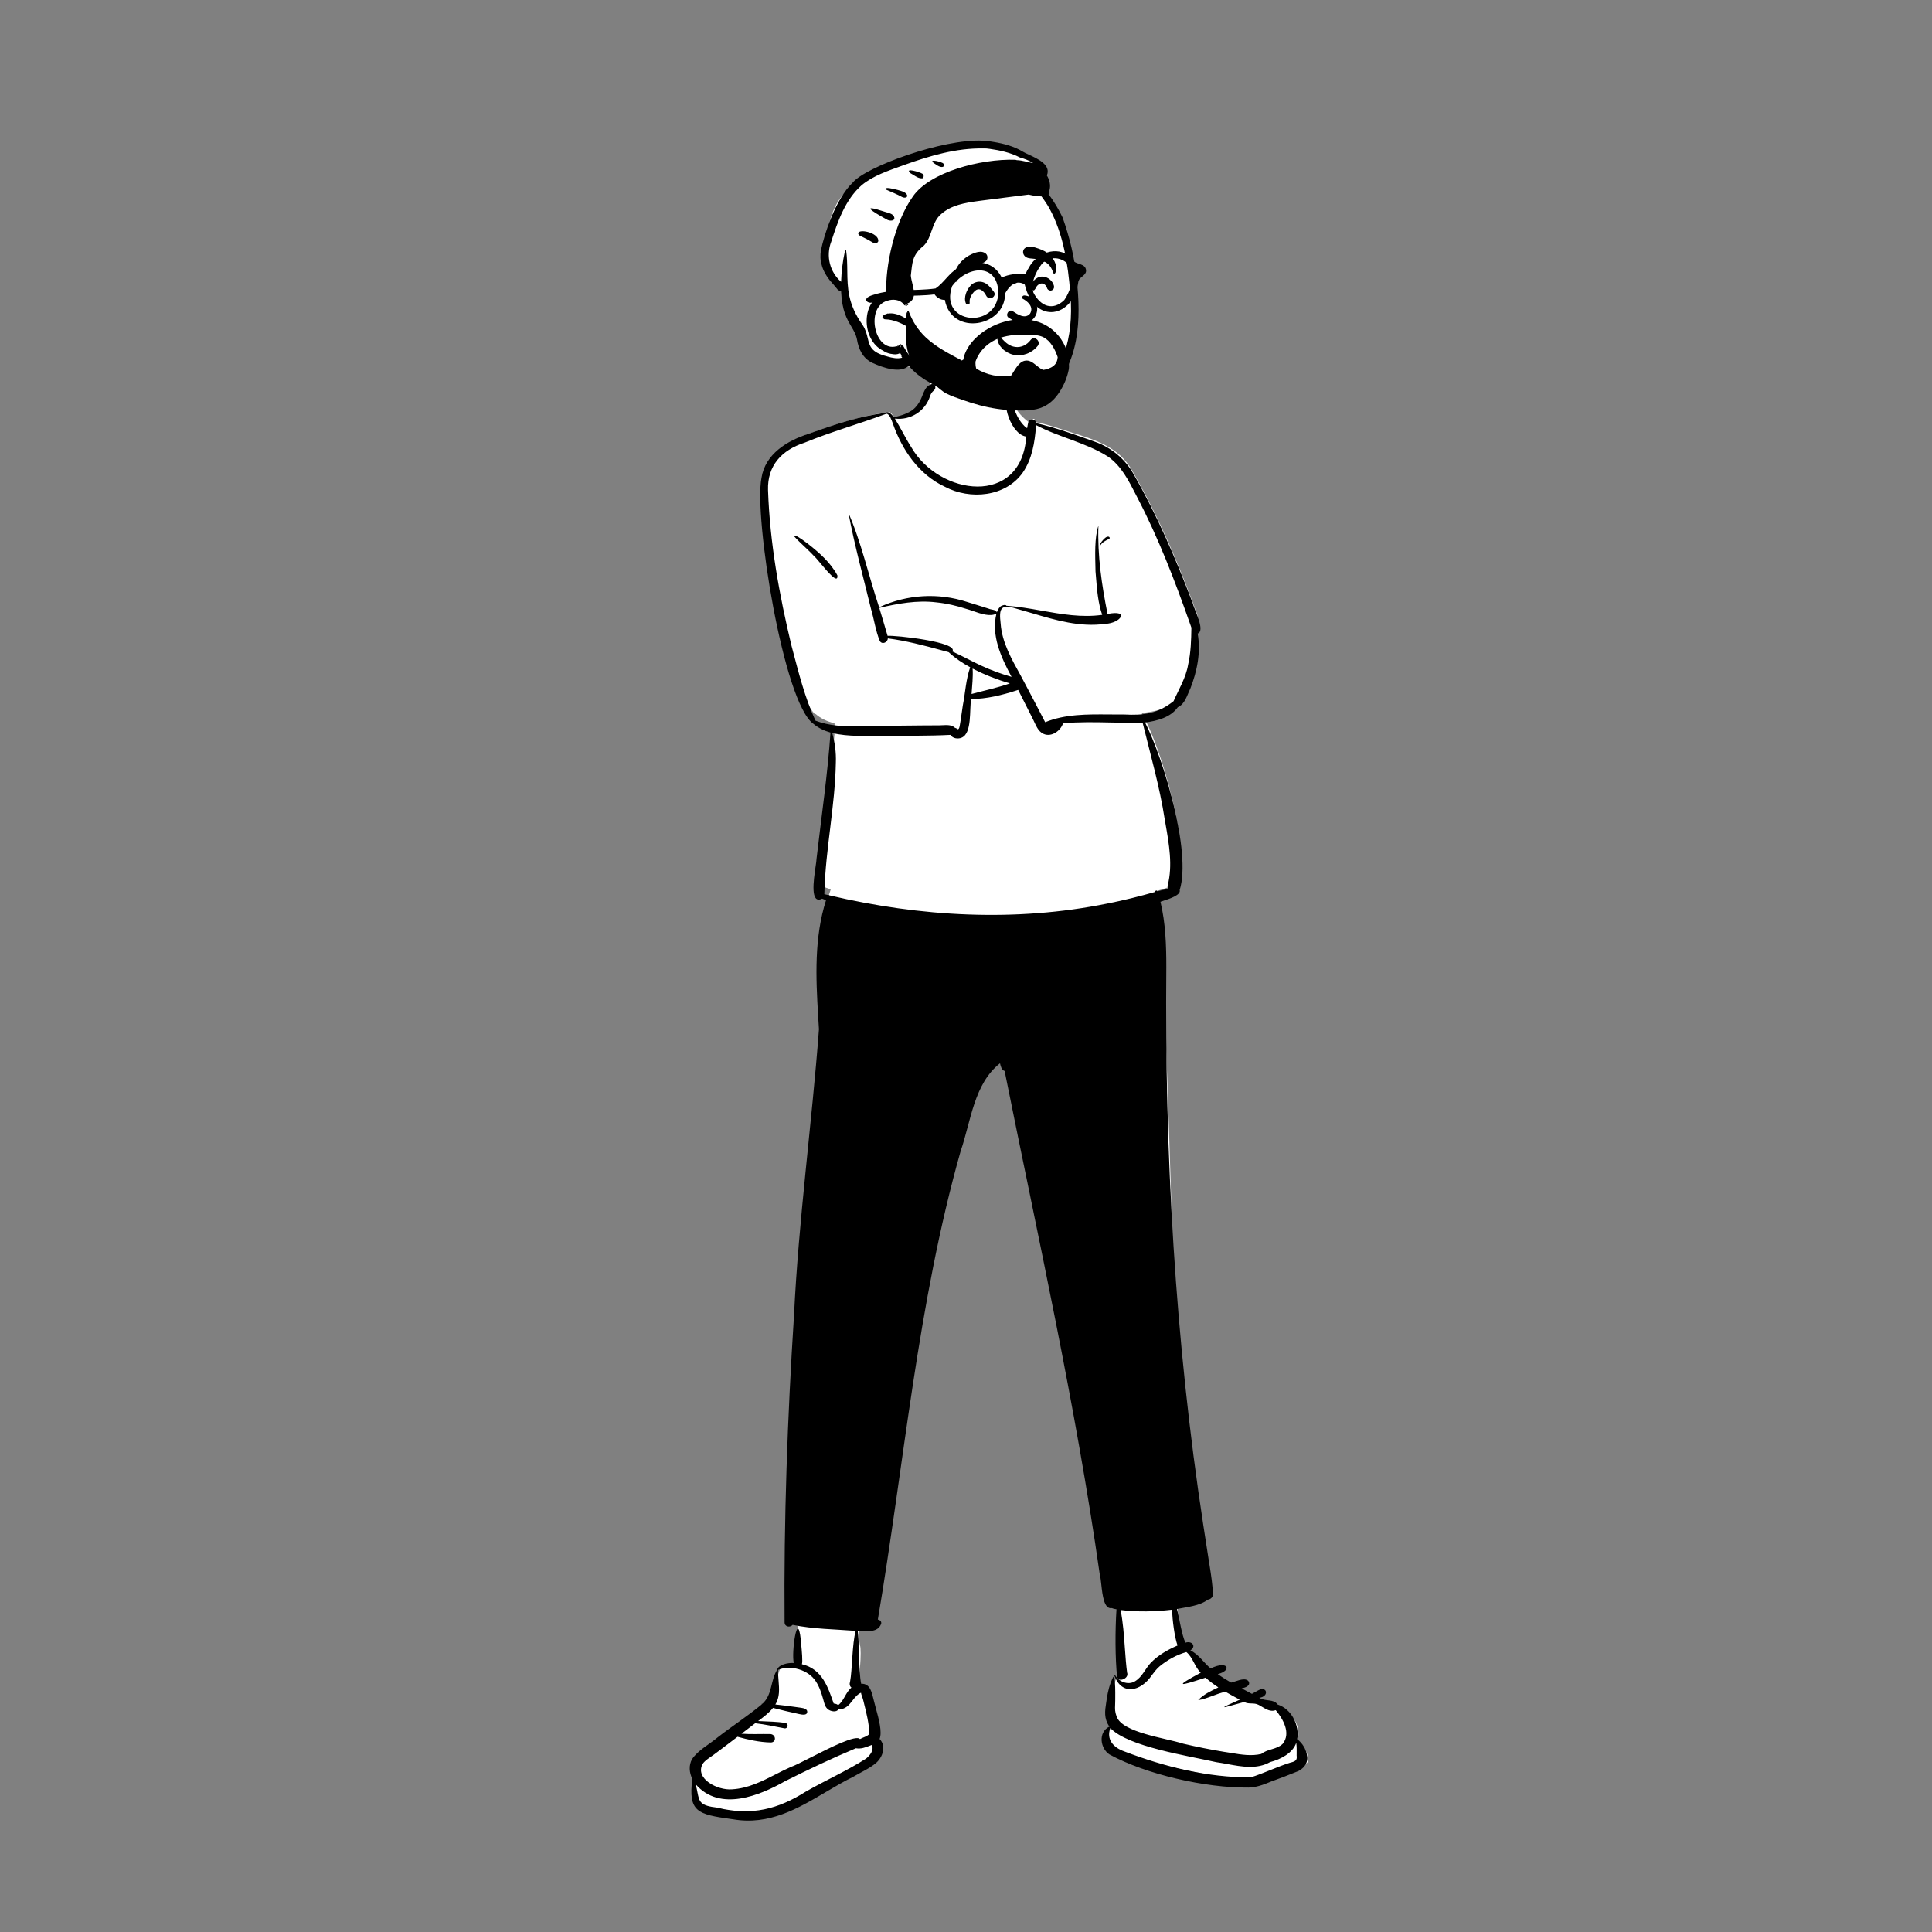
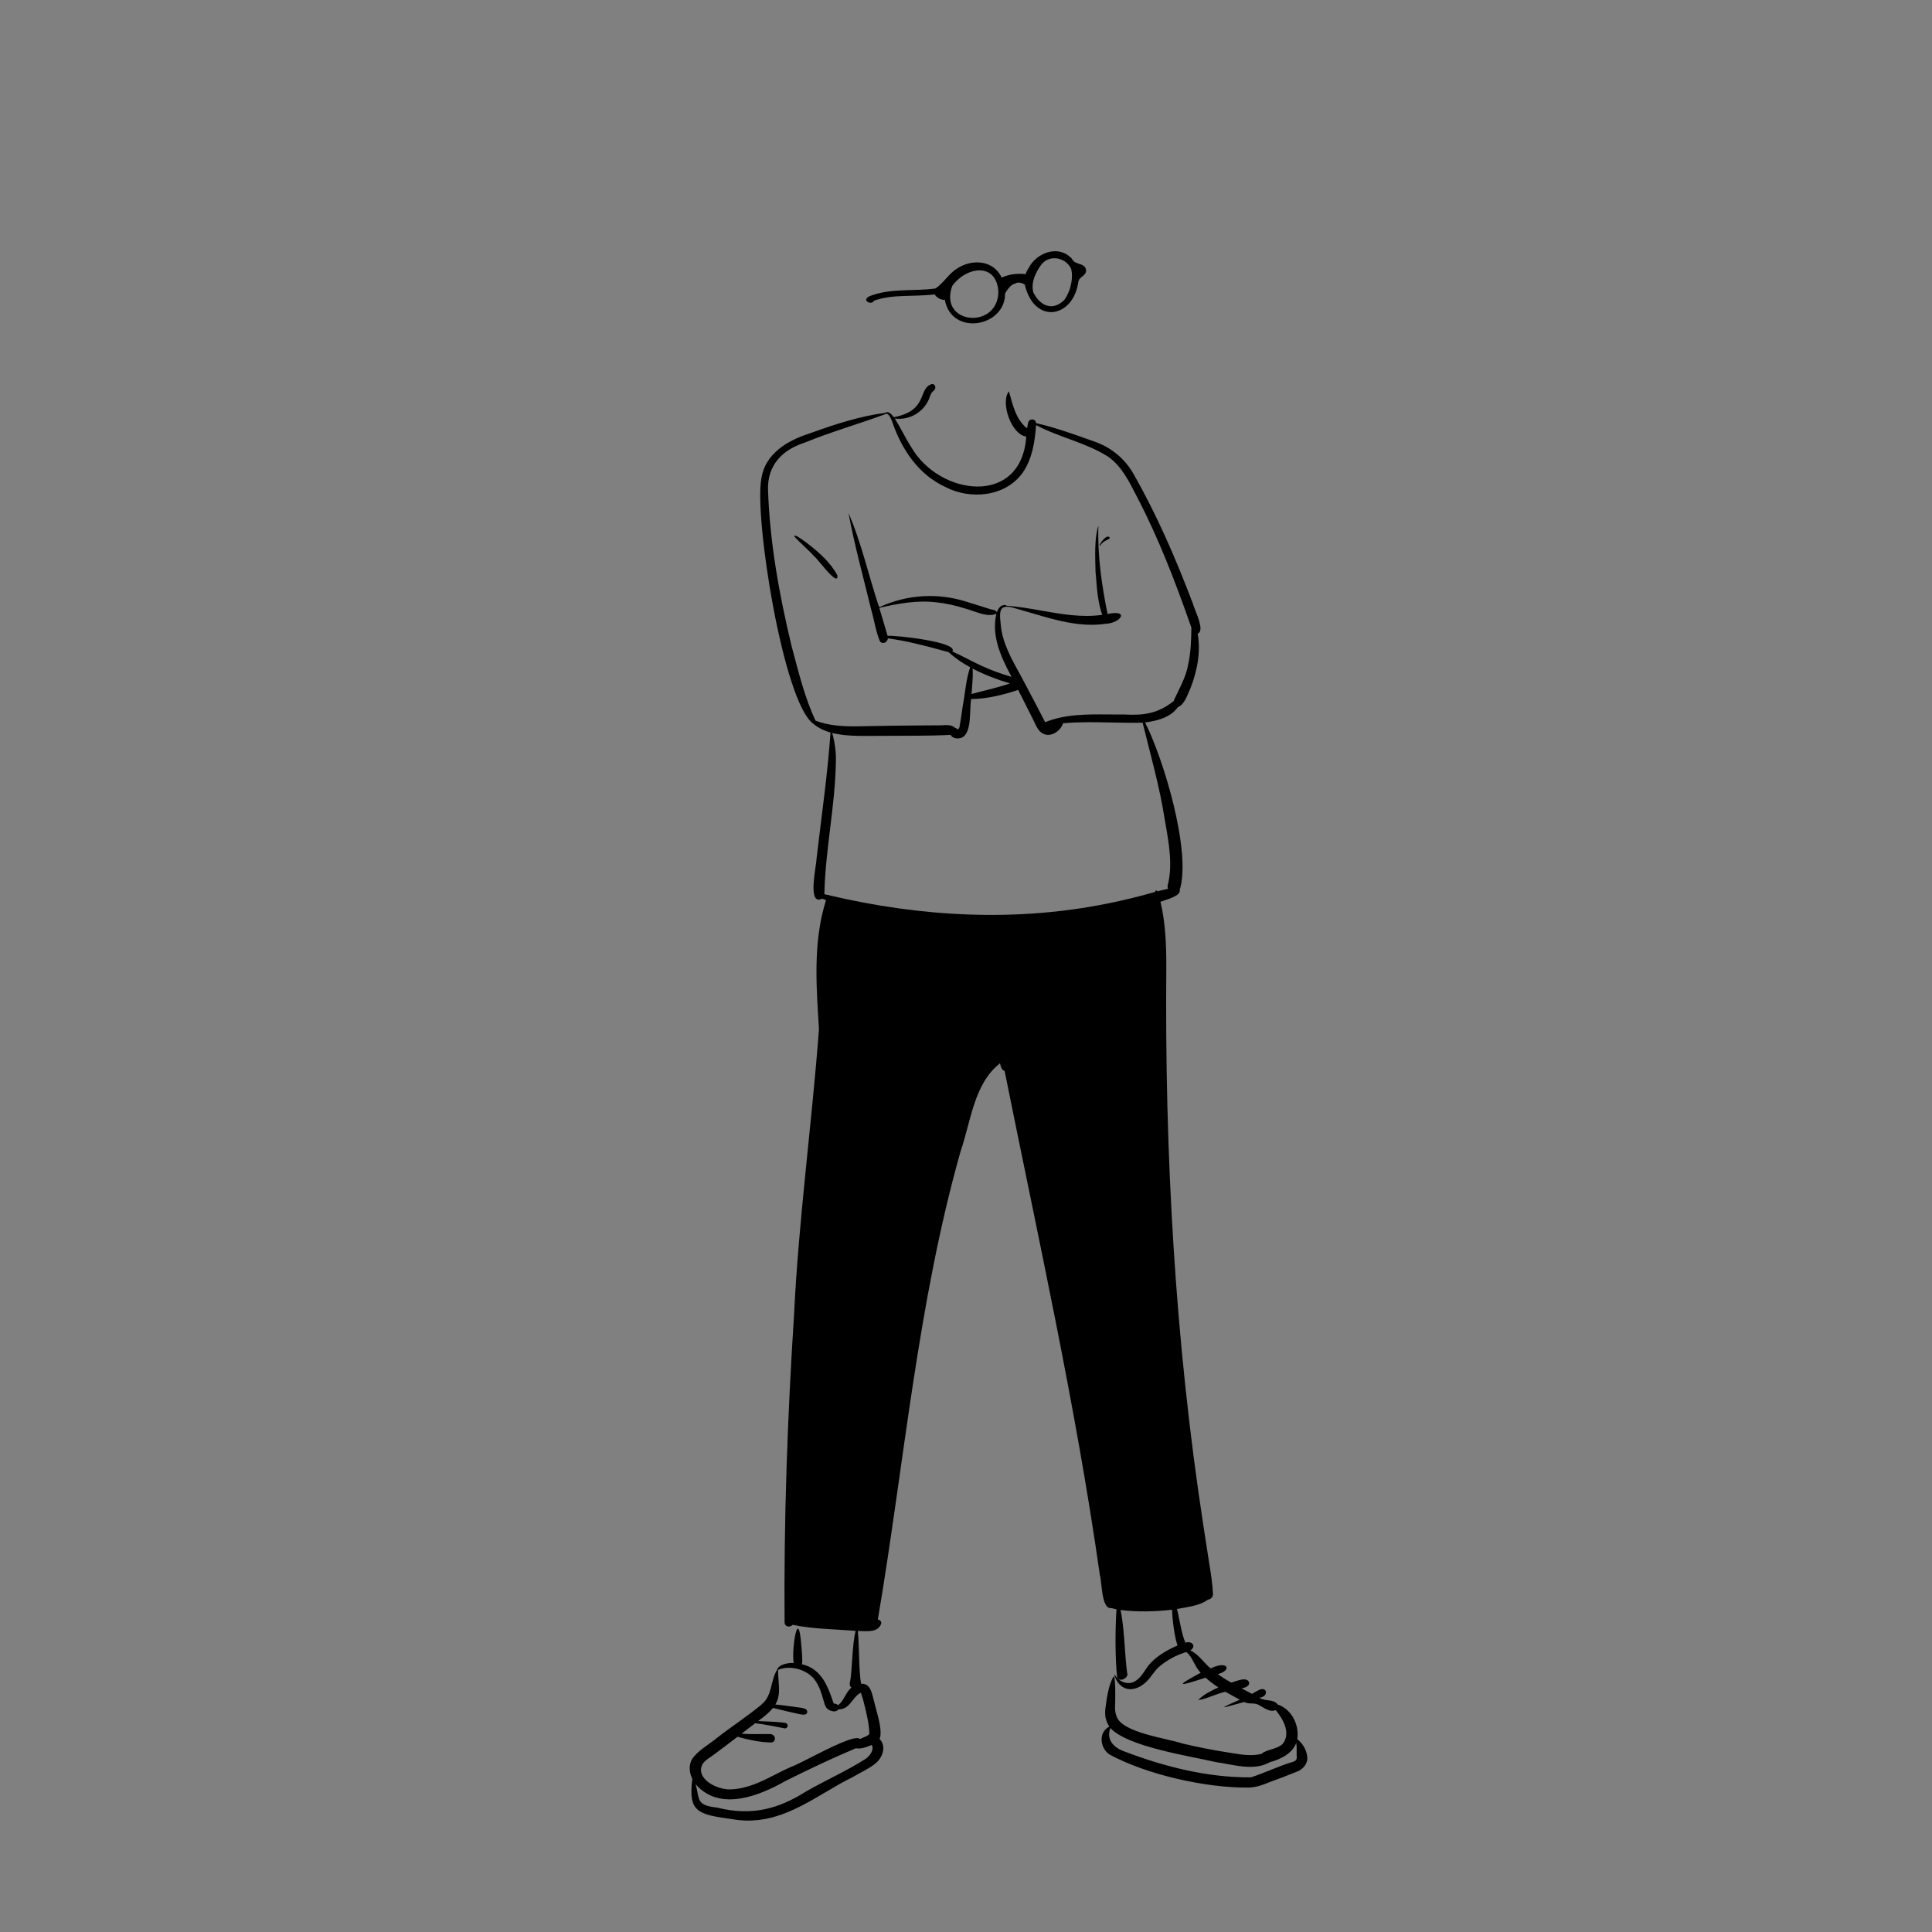
<svg xmlns="http://www.w3.org/2000/svg" viewBox="-1300 -200 3350 3350" style="width: 390px; height: 390px; justify-content: center; align-self: center; transform: scale(1, 1);" width="390" height="390">
  <rect x="-1300" y="-200" width="3350" height="3350" fill="#808080" stroke="none" />
  <g transform="rotate(356 336.596 1492.035)">
    <g transform="translate(-300 499)">
-       <path d="M1046.53 2404.69C1052.57 2380.29 1043.69 2360.82 1018.19 2346.45C1015.99 2340.64 966.704 2321.82 927.539 2294.18C892.354 2269.35 866.832 2235.27 865.762 2233.38C865.762 2233.38 857.85 2214.97 856.948 2206.67C852.623 2166.82 855.125 2140.71 852.454 2128.31C870.45 2125.95 914.692 957.168 907.537 918.432C919.256 915.856 931.684 913.139 942.856 906.531C943.747 906.302 942.282 903.712 942.324 903.225C970.352 848.197 927.356 661.084 900.408 609.279C921.808 608.722 949.995 605.811 963.244 587.941C969.516 585.877 973.47 582.281 976.514 576.503C980.019 570.998 983.272 565.223 986.201 559.303C1000.46 529.681 1009.25 496.79 1004.5 464.153C1005.41 463.866 1010.07 463.836 1010.31 462.53C1010.76 454.507 1009.29 447.437 1006.88 439.859C982.396 354.504 952.922 270.47 913.962 190.113C894.439 147.103 854.047 131.408 812.195 115.262C792.061 107.351 771.918 98.22 750.905 93.038C750.64 91.568 751.895 87.095 749.141 87.459C745.74 88.169 746.411 93.638 745.15 96.707C696.561 56.928 727.374 36.431 698.076 14.645C667.76 -1.092 630.788 -1.731 597.363 1.675C585.032 2.031 575.165 7.59 572.257 20.004C561.657 45.688 536.82 64.592 509.724 70.387C507.485 66.401 501.329 54.97 497.881 58.579C458.748 59.914 399.415 74.281 362.787 85.03C326.017 94.421 288.819 111.567 279.199 151.523C261.744 222.722 289.514 515.332 335.064 571.684L336.545 571.708C344.62 579.973 355.596 586.031 368.034 590.091C367.755 616.435 359.452 642.156 355.32 667.92C346.017 714.646 338.867 761.422 328.504 808.396C328.458 813.63 308.741 885.249 328.18 870.888C332.192 872.862 337.107 875.011 341.428 876.855C320.776 923.925 311.326 999.872 312.79 1058.02C313.156 1092.65 311.724 1122.98 303.957 1158.44C246.494 1458.9 195.83 2130.94 194.639 2139.92C193.544 2148.51 200.815 2195.12 194.639 2207.42C189.158 2218.33 165.778 2211.89 161.305 2216.1C149.69 2235.02 155.008 2247.07 145.481 2265.96C140.595 2270.33 129.671 2279.89 126.087 2286.61C118.832 2293.6 -1.323 2372.45 3.547 2384.42C3.547 2384.42 2.999 2390.16 2.815 2391.41C-7.429 2451.02 9.629 2450.52 64.819 2459.29C145.441 2473.51 205.695 2446.15 273.831 2409.59C296.473 2394.32 328.655 2365.16 318.18 2330.63C317.891 2328.52 311.678 2292.2 309.214 2273.76C309.214 2273.76 315.891 2258.99 290.047 2260.83C294.297 2256.17 303.634 2195.73 300.449 2187.73C298.426 2167.14 301.567 2148.44 300.573 2127.25C311.399 2128.05 501.466 1226.89 620.684 1170.89C621.421 1176.88 619.991 1188.02 627.935 1189.14C664.81 1476.84 753.47 2121.37 757.541 2122.49C751.431 2155.35 751.616 2231.51 751.502 2264.13C750.567 2265 746.275 2268.83 745.584 2269.77C745.44 2269.52 742.645 2272.31 742.502 2272.39L742.124 2271.52C729.566 2299.84 711.263 2329.01 727.44 2356.76C715.434 2355.89 717.361 2378.99 716.824 2389.63C723.662 2410.43 918.064 2466.57 961.506 2469.24C975.779 2471.73 1042.25 2450.58 1055.04 2447.55C1071.62 2444.45 1055.36 2413.64 1046.53 2404.69Z" transform="translate(110 -47.013)" fill="#FFFFFF" stroke="none" />
      <path d="M586.346 0.004C592.638 -0.192 593.84 7.726 589.539 11.009L589.362 11.139C585.695 13.74 583.975 16.066 581.985 20.216C572.282 45.897 544.92 60.626 518.159 55.172C527.454 72.512 533.696 89.294 543.001 106.341C585.845 194.602 726.549 223.315 743.377 102.215C717.595 97.233 702.316 39.253 718.859 21.955L719.306 24.061C724.074 46.77 727.336 70.02 744.551 87.143C745.075 87.296 745.576 87.343 746.07 87.343C746.726 84.234 747.482 81.159 748.423 78.143C750.714 70.784 762.181 72.168 761.859 80.129C796.192 90.591 829.186 105.41 862.025 119.726C889.327 131.636 911.65 152.94 924.367 179.918C960.025 253.713 987.251 331.611 1010.99 409.975C1011.39 412.651 1012.82 417.162 1014.51 422.473C1019.5 438.182 1026.71 460.879 1016.01 463.707C1019.52 496.129 1010.54 528.924 996.657 558.039C990.216 568.978 985.671 584.144 972.733 588.706C959.3 605.579 934.737 609.957 914.286 611.149C941.791 675.899 979.161 840.831 953.89 905.172C955.752 913.938 935.985 918.881 924.765 921.687C922.475 922.26 920.541 922.743 919.219 923.152C925.5 960.682 924.13 999.342 921.422 1037.14C896.061 1359.55 891.248 1683.74 917.93 2006.23C919.5 2026.33 921.191 2046.43 922.98 2066.52L924.063 2078.57C925.482 2094.61 926.688 2110.58 926.32 2126.75C926.201 2132.36 921.549 2135.73 916.899 2136.02C901.283 2145.99 880.307 2146.07 862.24 2148.47C865.431 2165.89 867.219 2193.07 872.804 2207.72C884.43 2204.68 891.923 2215.52 880.336 2221.64C894.599 2229.56 901.937 2244.71 913.355 2255.35C944.718 2242.61 950.558 2261.64 924.929 2265.98C931.897 2271.8 939.294 2277.17 946.941 2282.27L947.484 2282.2C949.508 2281.89 951.934 2281.28 954.528 2280.62C963.52 2278.35 974.53 2275.57 977.852 2283.25C979.773 2290.42 970.924 2292.7 964.514 2293.57C970.202 2297.16 975.909 2300.72 981.617 2304.28C986.612 2302.09 991.566 2299.34 996.659 2297.58C1009.2 2294.79 1010.28 2311.06 993.917 2311.98C1004.17 2319.55 1018.31 2315.19 1024.87 2325.87C1048.84 2335.55 1060.17 2364.78 1054.57 2388.15C1062.99 2395.63 1068.9 2406.85 1069.58 2418.13C1071.2 2430.2 1061.59 2441.57 1048.57 2444.75C1033.9 2449.63 1019.02 2454.09 1004.18 2458.28L1002.63 2458.81C990.399 2462.98 977.044 2466.71 964.325 2465.98C888.895 2461.48 788.309 2430.5 727.935 2391.94C712.877 2380.62 710.244 2352.63 730.968 2343.68C722.497 2328.32 725.129 2316.69 728.657 2301.1C729.107 2299.11 729.571 2297.06 730.029 2294.93C732.84 2282.63 736.657 2270.01 743.566 2258.63C744.179 2257.62 745.653 2257.92 745.735 2258.92C746.55 2270.52 745.654 2282.37 744.767 2294.09C744.67 2295.36 744.574 2296.64 744.48 2297.91L744.375 2299.34C744.165 2302.26 743.892 2304.72 743.646 2306.95C742.88 2313.85 742.37 2318.45 744.822 2327C752.581 2355.87 827.38 2370.28 856.775 2382.19C879.85 2389.34 903.277 2395.74 927.033 2401.37L928.775 2401.74C932.214 2402.5 935.671 2403.32 939.144 2404.15C955.925 2408.15 973.1 2412.24 990.6 2409.37C1001.55 2401.4 1017.99 2403.64 1028.76 2394.52C1044.99 2376.99 1032.23 2351.29 1020.85 2335.36C1012.06 2338.17 1004.28 2332.69 997.381 2327.83C995.65 2326.61 993.974 2325.43 992.35 2324.43L992.051 2324.25C983.781 2319.02 975.534 2322.68 967.252 2317.46L965.381 2317.82C959.467 2318.95 953.814 2320.1 948.898 2321.11C928.521 2325.28 920.829 2326.86 959.925 2312.88C951.932 2307.88 943.919 2302.84 936.155 2297.54C920.218 2299.47 902.757 2307.84 887.945 2308.6C897.913 2299.31 911.512 2294.16 924.326 2289.06C916.866 2283.39 909.767 2277.33 903.417 2270.66L897.351 2272.17C860.085 2281.43 845.436 2284.1 895.606 2261.53C885.739 2250.58 884.136 2234.35 873.288 2224.05C855.841 2227.7 839.812 2235.38 825.603 2245.28C819.857 2249.4 815.529 2254.54 810.978 2259.69C789.413 2287.43 756.005 2291.71 745.799 2255.72C745.622 2254.99 746.779 2254.53 747.105 2255.15L747.143 2255.24C752.024 2266.29 767.774 2275.25 780.93 2268.38L781.328 2268.17C794.193 2261.47 800.169 2247.79 810.303 2238.47C823.979 2226.12 841.121 2217.84 858.808 2211.63C854.52 2195.96 853.073 2167.43 853.56 2149.05C823.779 2150.46 793.805 2149.02 764.55 2143.36C767.348 2163.76 767.377 2187.84 767.405 2210.41C767.424 2225.65 767.441 2240.2 768.31 2252.48C771.424 2262.71 752.48 2269.1 750.466 2258.91C749.353 2225.94 752.578 2178.38 757.6 2141.58L755.498 2141.07C753.515 2140.58 751.431 2139.98 749.73 2139.02C736.051 2140.57 735.057 2115.67 734.306 2096.84C734.026 2089.83 733.78 2083.67 732.925 2080.02C711.744 1784.14 667.127 1490.91 629.21 1196.98C623.952 1194.97 623.019 1188.52 622.15 1183.12C574.37 1215.47 564.848 1280.1 543.46 1330.2C450.053 1589.62 408.319 1863.31 343.581 2130.45L343.937 2130.55C344.191 2130.62 344.193 2130.66 343.662 2130.62L343.54 2130.61L343.54 2130.63C347.54 2131.16 350.691 2135.36 348.25 2139.27C342.122 2151.64 326.866 2149.93 314.259 2148.52C311.871 2148.25 309.578 2147.99 307.46 2147.84C308.014 2157.56 307.437 2172.11 306.84 2187.16C306.047 2207.16 305.219 2228.04 306.974 2239.56C323.379 2239.86 324.422 2257.92 326.594 2268.65L326.762 2269.76C327.39 2273.73 328.339 2278.45 329.367 2283.57C333.084 2302.07 337.827 2325.69 332.126 2337.3C343.377 2350.69 335.284 2368.88 323.612 2378.02C311.113 2387.26 295.555 2392.67 281.426 2399.79C265.154 2406.36 249.013 2414.43 232.717 2422.57C182.416 2447.71 130.652 2473.57 69.102 2458.52L65.554 2457.77C8.44 2445.7 -7.969 2440.34 3.374 2383.81C-1.284 2372.32 -1.315 2359.74 5.239 2349.58C16.927 2334.58 36.565 2326.37 52.191 2314.98C78.658 2297.2 106.827 2281.64 132.678 2263.13C131.717 2262.3 133.051 2261.99 133.835 2262.13C152.079 2247.85 150.372 2223.12 163.1 2205.48C166.283 2196.38 182.356 2194.17 192.941 2195.43C189.634 2178.48 205.789 2101.35 207.841 2155.83L207.84 2156.61C207.848 2158.33 207.912 2160.87 207.987 2163.86C208.281 2175.54 208.752 2194.23 206.781 2198.6C241.915 2209.34 249.491 2243.09 257.01 2270.35L257.494 2270.48C259.894 2271.1 263.108 2271.6 264.309 2273.96C275.607 2266.78 278.764 2252.64 289.706 2245.03C286.637 2242.63 286.475 2238.05 288.041 2234.5C293.137 2215.82 296.192 2168.26 303.89 2147.39C267.721 2141.97 230.874 2139.22 195.55 2129.38C190.96 2133.89 181.54 2132.29 181.91 2124.15C192.85 1946.79 211.666 1769.98 235.385 1593.89C254.887 1429.07 289.195 1266.34 313.092 1102.38L313.294 1079.88C313.939 1012.23 315.746 943.571 340.97 879.882C338.75 878.912 336.55 877.912 334.38 876.862C312.702 885.848 321.742 844.437 326.925 820.689C328.282 814.474 329.375 809.469 329.584 806.893C343.025 734.909 358.858 662.939 368.953 590.506C358.371 586.678 348.6 581.248 340.449 573.357C291.031 533.129 262.383 207.337 280.344 141.83C289.719 100.624 329.448 80.381 367.313 71.067L372.905 69.487C415.195 57.59 458.218 46.81 502.248 44.161C503.816 42.739 508.427 43.148 509.031 44.334C511.789 45.995 514.407 49.238 516.621 52.664C577.735 45.64 561.205 5.691 586.346 0.004ZM358.726 86.102C406.512 70.29 455.92 60.116 504.145 45.869C509.463 46.007 512.778 58.663 513.969 62.843L514.119 63.358C526.841 110.259 552.99 155.128 596.576 179.227C638.473 205.337 700.289 204.206 733.029 164.004C750.748 141.73 757.516 113.031 761.435 85.347L761.682 83.581C800.296 107.715 845.726 119.745 882.459 146.868C904.346 164.601 915.335 191.167 926.154 216.484L927.881 220.511C959.792 293.613 983.144 369.986 1004.25 446.734L1005.89 452.715C1004.07 474.092 1001.99 495.699 995.748 516.327C990.367 538.834 976.606 557.758 966.162 577.712C937.208 597.51 912.632 599.036 878.407 594.737C870.102 594.253 861.664 593.588 853.152 592.918C815.688 589.967 776.789 586.903 741.509 598.601C731.599 575.365 721.539 552.55 711.338 529.588L705.202 515.789C691.542 486.244 676.462 455.852 676.437 422.552C675.237 396.976 678.288 387.862 705.206 398.623C714.063 401.725 722.926 405.035 731.815 408.355C772.386 423.506 813.531 438.872 857.456 435.707C883.991 436.562 902.335 413.782 862.496 418.922C855.924 367.968 852.014 316.45 857.399 265.018C848.983 285.448 848.142 316.174 846.98 341.001L846.844 343.838C846.908 347.443 846.946 351.072 846.985 354.715C847.218 376.539 847.457 398.882 853.185 419.793C817.505 422.34 783.066 413.749 748.699 405.175C728.663 400.176 708.651 395.184 688.434 392.409C687.52 389.049 678.161 392.08 677.337 393.778C674.697 395.955 672.709 399.182 671.23 402.628C669.849 397.551 661.658 397.693 657.546 395.371C645.506 390.364 633.213 386.005 621.109 381.15C572.789 361.5 518.429 360.746 469.466 379.263C469.439 378.378 468.552 378.161 467.911 378.534C454.082 324.483 444.707 263.099 426.613 213.087C433.176 269.554 444.45 325.371 453.939 381.392C458.119 400.169 459.243 419.949 465.305 438.167C468.962 445.318 478.768 441.411 479.514 434.578C510.644 440.86 540.848 451.013 570.715 461.494L583.2 465.89C593.554 476.988 605.628 486.341 618.447 494.522C609.492 515.259 606.954 538.16 601.062 559.825C598.477 570.835 596.449 582.022 593.65 592.973L593.603 593.158C593.098 595.206 592.273 599.492 590.124 600.159C589.182 600.368 588.442 599.66 587.763 599.011C587.489 598.748 587.224 598.495 586.961 598.316L586.792 598.193C585.931 597.624 584.798 597.739 584.242 596.822C579.226 591.632 570.805 591.497 563.358 591.379C561.477 591.349 559.658 591.32 557.972 591.21L529.154 589.341C492.399 586.934 455.614 585.011 418.827 583.139C393.618 581.899 367.456 578.848 344.414 568.135C328.63 526.926 321.138 482.934 312.78 439.699L311.994 435.648C296.93 345.938 286.95 254.445 290.227 163.412C291.901 120.916 319.012 95.998 358.726 86.102ZM330.08 246.994C330.17 241.916 343.076 252.977 349.055 258.102C350.352 259.213 351.323 260.045 351.767 260.373L353.273 261.736C371.588 278.357 389.681 296.642 399.886 319.449C400.426 335.694 383.03 311.645 371.648 295.912C367.325 289.936 363.871 285.16 362.596 284.247C352.491 271.241 340.181 259.946 330.08 246.994ZM872.654 285.218C867.158 283.94 853.064 301.454 858.228 299.754C861.704 294.226 867.47 292.137 873.11 289.691L874.316 289.159C876.744 288.069 874.841 284.899 872.654 285.218ZM468.41 380.764C501.081 375.554 534.909 371.685 567.95 378.153C585.129 381.098 601.769 386.213 617.925 392.697C621.736 393.966 625.937 395.767 630.341 397.654C643.525 403.303 658.522 409.729 670.298 405.003C658.615 442.022 672.781 480.139 687.942 514.011L688.872 516.079C671.255 509.794 654.179 502.057 637.777 493.055C621.469 484.104 605.949 473.805 589.566 465.044C602.092 449.266 491.105 429.611 479.405 430.147C476.015 413.622 471.96 397.267 468.41 380.764ZM622.511 497.059C622.484 511.802 619.575 526.334 617.607 540.887C640.266 536.415 662.858 533.296 685.144 527.251C663.435 519.049 642.339 509.168 622.511 497.059ZM698.732 539.434L696.18 540.079C670.203 546.58 643.028 551.282 616.332 549.536C611.717 566.997 614.123 608.53 595.352 615.167C588.939 617.583 579.289 615.622 576.349 609.074C537.522 608.384 498.423 604.914 459.594 602.605C430.365 600.306 400.039 600.394 371.902 591.524C375.311 608.691 376.485 625.545 374.577 643.102C368.013 717.984 346.406 790.941 339.164 865.501L338.831 869.052L338.621 868.932C338.621 869.072 338.611 869.212 338.6 869.352C340.71 869.962 342.82 870.602 344.92 871.252C345.67 870.872 346.691 871.242 347.23 871.962C501.866 920.061 666.003 940.951 827.17 919.782C855.395 916.259 883.416 911.323 911.24 905.472C910.996 902.983 914.793 902.331 915.459 904.682C921.635 903.605 927.808 902.426 933.95 901.632C933.209 899.542 933.079 897.282 933.84 895.242C944.957 861.883 941.041 824.186 937.4 789.137C937.119 786.425 936.839 783.73 936.568 781.053C931.75 723.827 919.74 667.694 910.04 611.24C892.105 610.425 874.212 608.785 856.315 607.145C828.385 604.585 800.445 602.024 772.32 602.596C767.46 615.196 750.514 625.779 737.246 618.575C727.879 613.515 725.104 602.485 721.344 593.37C713.911 575.349 706.322 557.391 698.732 539.434ZM165.01 2205.47C187.427 2197.85 217.569 2209.2 228.77 2229.86C234.28 2239.55 236.938 2250.23 239.154 2260.65L239.701 2263.24C240.88 2268.9 241.5 2275.25 246.441 2279.76C250.981 2283.91 261.043 2286.34 264.31 2281.12C276.701 2282.24 283.329 2274.89 289.986 2267.51C294.544 2262.46 299.116 2257.39 305.562 2255.02C305.754 2258.62 307.47 2262.83 308.188 2266.34C308.54 2268.35 308.899 2270.37 309.26 2272.39C312.502 2290.61 315.831 2309.31 315.117 2327.25C311.195 2331.56 303.619 2332.5 298.172 2335.12C292.201 2326.48 245.132 2346.42 210.312 2361.18C194.605 2367.84 181.391 2373.44 175.57 2374.88C166.295 2378.17 157.146 2382.06 147.955 2385.98C123.595 2396.35 98.94 2406.84 70.881 2406.55C45.435 2406.93 7.779 2383.67 22.849 2359.33C27.621 2353.03 36.441 2348.89 43.27 2344.54C54.619 2337.35 65.856 2330 77.069 2322.63L86.676 2316.32C104.904 2322.75 124.037 2328.42 143.182 2330.17C153.791 2331.01 153.794 2316.51 143.183 2315.53C126.794 2314.13 110.325 2313.92 93.928 2311.54C102.265 2306.07 110.543 2300.54 118.86 2295.04C135.875 2298.18 152.559 2303.11 169.287 2307.47C175.551 2308.14 176.872 2299.8 170.75 2297.98C156.738 2295.11 142.42 2293.66 128.238 2292.07L124.191 2291.61C133.95 2285.36 144.013 2278.89 151.509 2270.64C165.73 2275.49 180.11 2279.81 194.514 2284.05L196.501 2284.63C201.63 2286.11 209.337 2287.91 210.263 2282.03C211.099 2276.72 204.725 2274.84 199.717 2273.74L189.511 2271.59C178.358 2269.24 167.189 2266.98 155.984 2265.02C164.764 2253.01 164.607 2238.59 164.45 2224.23C164.381 2217.89 164.311 2211.57 165.01 2205.47ZM754.428 2388.67C735.367 2380.5 723.998 2365.72 732.554 2346.29C760.726 2380.87 864.089 2403.7 911.865 2418.22C917.994 2419.49 924.301 2421.12 930.718 2422.78C955.096 2429.09 981.046 2435.8 1004.75 2424.55C1023.63 2421.07 1045.17 2411.61 1052.36 2394.41C1052.79 2400.55 1052.35 2406.68 1051.82 2412.83L1051.52 2416.29C1052.22 2424.84 1048.36 2426.35 1040.12 2427.87L1039.11 2428.05C1015.72 2433.76 992.86 2442.98 969.777 2448.57C894.126 2443.87 820.435 2419.27 754.428 2388.67ZM317.872 2346.69L316.883 2346.99C316.153 2347.22 315.422 2347.45 314.688 2347.68C306.822 2350.16 298.783 2352.69 289.999 2350.5C247.099 2365.05 205.342 2381.54 163.899 2398.72C119.183 2420.12 47.181 2445.01 8.431 2393.28C9.542 2398.69 10.118 2403.39 10.622 2407.51C12.645 2424.02 13.506 2431.04 43.123 2436.46C101.827 2455.61 148.996 2445.81 197.708 2419.65C233.397 2402.3 271.783 2388.5 306.328 2369.64L306.794 2369.31C313.589 2364.46 321.788 2355.61 317.872 2346.69Z" transform="translate(101 -32.001)" fill="#000000" fill-rule="evenodd" stroke="none" />
    </g>
    <g transform="translate(225 0)">
      <g>
        <g>
-           <path d="M252.793 0C297.565 0 351.283 21.705 355.85 22.139L355.973 22.145C358.376 22.145 367.765 29.299 384.141 43.605L366.404 78.199L367.84 79.57C374.708 86.155 380.572 92.157 385.201 96.889C422.992 135.523 429.785 287.213 420.878 340.112C411.972 393.011 395.476 444.774 318.678 444.774C241.879 444.774 156.439 398.596 143.278 384.216C134.503 374.63 124.647 370.037 113.71 370.438C113.26 369.87 112.815 369.305 112.372 368.741L110.763 368.513C95.626 366.321 84.78 363.37 78.225 359.662C65.422 352.418 51.35 314.339 51.35 305.951C51.35 297.646 30.337 237.234 29.917 230.841L29.91 230.664C29.91 225.319 2.459 200.752 2.459 192.95C2.459 185.147 -3.074 185.621 2.459 158.127L4.067 150.05C9.955 120.778 21.48 72.306 65.422 51.244C113.71 28.099 207.57 0 252.793 0Z" transform="translate(-7.992 58.706)" fill="#FFFFFF" stroke="none" />
-           <path d="M294.952 1.145C225.78 -7.236 89.059 32.302 64.976 57.864C33.237 83.9 9.065 144.648 1.686 171.493C-0.035 179.159 -0.806 187.687 1.167 195.963C2.838 206.706 8.85 217.802 15.244 226.989C15.221 226.951 15.253 226.872 15.311 226.763L15.396 226.613C18.083 230.297 21.382 234.904 24.389 239.009L25.657 240.733C25.652 240.764 25.636 240.821 25.618 240.886C25.546 241.147 25.431 241.559 25.772 241.147L25.907 240.973C26.167 241.193 26.507 241.413 26.886 241.623L27.616 242.633C28.207 243.093 28.837 243.473 29.507 243.793C30.157 244.153 30.846 244.433 31.556 244.643C31.596 244.643 31.627 244.643 31.657 244.633C30.785 278.287 38.521 293.702 45.069 306.749C48.718 314.021 51.999 320.557 53.214 329.105C54.847 346.847 61.163 363.303 77.232 372.203C95.399 382.161 124.768 394.314 139.457 381.593C148.24 393.149 159.311 403.525 171.957 411.693C173.846 413.233 175.826 414.603 177.877 415.833C180.056 417.403 182.247 418.953 184.417 420.533C186.887 421.903 189.467 423.063 192.137 424.013C192.417 424.143 192.556 424.093 192.627 423.953C193.467 424.293 194.306 424.603 195.177 424.873C196.195 425.318 195.622 423.987 195.218 423.193L195.056 422.883C195.627 423.093 196.197 423.293 196.777 423.483C197.157 423.533 197.366 423.373 197.387 422.993C197.266 422.313 196.967 421.713 196.476 421.203C196.016 420.553 195.497 419.783 194.927 419.073C195.407 419.263 195.896 419.463 196.387 419.643L196.493 419.685C197.388 419.978 196.612 418.177 196.497 418.003C196.476 417.983 196.467 417.963 196.447 417.933C196.797 418.063 197.146 418.203 197.497 418.323C198.297 418.683 198.717 418.333 198.527 417.493C198.146 416.803 197.697 416.153 197.186 415.563C196.707 414.933 196.167 414.363 195.567 413.853L193.527 412.873L193.391 412.745L193.257 412.623C193.317 412.523 193.356 412.423 193.356 412.343C187.491 407.509 177.881 404 171.616 398.543C169.927 397.363 168.297 396.113 166.686 394.843C151.957 381.107 140.56 363.67 131.737 345.112C130.573 344.178 129.592 345.583 130.826 347.303C130.6 347.187 130.383 346.609 130.124 345.922C129.557 344.416 128.793 342.384 127.311 343.532C127.302 343.593 127.294 343.648 127.287 343.697C127.245 343.98 127.229 344.09 127.255 344.188C127.298 344.355 127.462 344.491 127.826 345.403C127.825 345.511 127.824 345.603 127.824 345.682C127.821 345.965 127.819 346.085 127.848 346.197C127.904 346.417 128.074 346.607 128.567 347.922L128.737 348.383C128.587 348.403 128.417 348.453 128.266 348.543C128.655 348.254 123.731 341.214 124.606 346.073C124.564 346.059 124.552 346.054 124.539 346.054C124.533 346.053 124.527 346.055 124.516 346.056C124.502 346.059 124.48 346.062 124.441 346.066L124.286 346.073C124.313 345.574 121.762 344.607 122.667 346.983C122.577 346.963 122.515 346.889 122.438 346.799C122.231 346.556 121.922 346.194 120.697 346.443C81.523 354.093 71.66 274.957 109.887 266.673C110.137 266.853 110.536 266.823 110.646 266.483C119.636 263.959 132.39 265.438 138.587 274.963C138.28 275.907 143.464 279.537 140.257 274.353C140.507 274.603 140.757 274.783 141.007 274.853C141.421 276.754 146.1 280.48 142.917 274.563C142.947 274.563 142.987 274.553 143.027 274.543C143.419 276.329 148.398 278.776 144.826 273.683C160.7 268.433 158.187 253.529 155.802 239.385C155.006 234.664 154.225 230.028 154.146 225.863C158.396 203.789 158.557 190.282 180.627 175.303C196.104 161.186 196.186 135.831 214.266 122.973C232.692 108.85 256.307 106.499 279.141 105.031L287.561 104.506C314.516 102.994 340.797 101.399 367.677 99.933C369.516 100.543 371.356 101.063 373.217 101.533C378.636 103.113 384.136 104.133 389.707 104.583C391.697 107.543 393.547 110.583 395.277 113.703C397.786 117.863 400.067 122.163 402.106 126.583C423.072 172.469 427.338 224.568 427.846 275.258L427.873 278.359C429.612 436.884 322.225 487.363 248.226 430.473C247.586 430.246 246.859 429.399 246.059 428.468C244.748 426.941 243.244 425.188 241.616 425.573C241.322 424.346 237.133 422.478 239.377 425.623C239.333 425.694 239.292 425.759 239.254 425.819C238.842 426.468 238.789 426.552 239.755 427.499L240.837 428.543C240.766 428.683 240.747 428.813 240.766 428.943C239.606 427.843 238.467 426.713 237.346 425.533L237.012 425.371C234.491 424.2 235.502 426.034 237.188 427.832L237.246 427.892L237.059 427.742C236.694 427.458 236.226 427.135 235.606 426.763C235.467 426.613 235.326 426.483 235.197 426.333C232.27 425.813 234.84 428.474 236.823 430.309L237.877 431.263C237.856 431.393 237.866 431.513 237.917 431.633C236.797 430.553 235.697 429.453 234.627 428.323C232.097 429.226 236.684 433.118 240.421 436.289C241.995 437.624 243.417 438.83 244.096 439.633C284.463 474.319 340.731 473.379 376.652 445.404C436.114 401.256 443.6 319.705 440.606 251.433C439.706 215.498 433.561 178.844 423.686 143.623C418.035 129.628 411.054 114.914 402.237 101.903C403.286 99.364 404.106 96.913 404.457 94.254C407.246 86.552 405.706 76.892 401.579 69.073C410.462 51.563 388.198 39.305 372.762 30.805C368.858 28.656 365.391 26.747 362.975 25.055C348.636 14.803 330.71 8.666 313.356 4.613C307.987 3.173 302.547 2.113 297.027 1.413L294.952 1.145ZM156.839 33.444C201.601 20.934 247.738 10.601 294.646 14.633C298.377 14.713 302.047 15.204 305.667 16.093C323.142 19.776 341.23 24.998 357.008 34.65C364.927 37.525 372.615 40.907 379.392 45.986C369.953 44.035 360.964 39.833 351.532 38.995C350.641 38.694 349.75 38.395 348.859 38.1C287.723 32.057 199.849 49.196 167.661 88.737C132.051 131.723 110.594 207.831 109.657 252.943C63.979 259.716 60.149 331.365 97.207 352.413C100.458 355.065 105.481 357.741 110.226 358.793C110.707 358.893 111.197 358.973 111.686 359.053C113.161 359.496 114.81 359.973 117.427 360.133L117.924 360.171C120.24 360.312 122.503 360.009 124.707 359.253C125.326 359.113 125.297 358.703 125.076 358.293C125.417 358.203 125.747 358.123 126.076 358.013C126.887 359.713 127.737 361.393 128.616 363.053C128.657 363.123 128.697 363.183 128.726 363.243C127.639 363.768 127.866 364.364 128.613 365.592L129.346 366.783C121.167 368.545 112.049 366.058 103.699 362.907L102.614 362.492C76.146 353.704 74.322 342.648 72.049 328.869C70.879 321.782 69.591 313.975 64.771 305.385C41.54 267.317 43.145 239.43 44.824 210.262C45.509 198.36 46.206 186.246 45.234 173.139C43.012 173.481 43.792 174.34 42.761 176.962C37.821 193.745 34.66 210.664 32.806 228.093C14.986 210.554 8.941 182.231 20.766 157.113C34.308 123.306 49.826 86.691 79.877 63.673C101.386 48.129 128.299 41.593 153.751 34.331L156.839 33.444ZM223.167 35.113C215.938 30.663 195.125 25.262 210.925 36.617C223.019 46.793 228.094 39.458 223.167 35.113ZM165.699 48.508C155.76 37.655 182.359 48.052 186.343 50.938L186.457 51.023C189.43 53.116 188.827 57.624 186.034 58.948C180.277 59.058 175.622 55.612 171.007 52.197C169.251 50.897 167.501 49.602 165.699 48.508ZM140.627 75.682C134.193 73.544 119.499 68.662 120.798 73.593C129.818 78.572 139.693 83.013 148.7 88.899C153.093 91.592 160.185 90.357 156.681 84.395C153.691 80.08 147.959 78.352 142.959 76.489L142.176 76.193C141.743 76.053 141.22 75.879 140.627 75.682ZM118.811 125.522L115.534 123.39C97.85 111.816 72.851 94.279 117.186 112.423C122.239 114.59 128.953 115.872 131.71 120.684C136.041 129.553 124.643 130.149 118.811 125.522ZM102.079 162.351C104.084 150.029 79.021 140.725 70.536 143.833C66.64 145.531 68.22 149.397 71.89 151.218C78.633 154.887 84.297 158.575 90.577 162.781L94.186 165.204C96.951 166.801 100.885 165.18 102.079 162.351ZM107.566 289.183C109.2 288.296 109.623 288.569 109.889 288.741C110.023 288.828 110.117 288.889 110.306 288.763C127.972 287.322 147.021 302.789 156.896 315.683C156.182 316.425 154.355 314.478 153.766 313.851C153.712 313.792 153.668 313.746 153.636 313.713C153.586 313.763 153.526 313.803 153.466 313.823L153.741 314.211C157.744 319.955 149.809 313.196 149.066 311.803C148.936 311.873 148.806 311.913 148.656 311.883C149.285 312.5 151.206 314.109 151.536 315.253L152.045 315.677C156.848 319.79 156.449 322.883 150.997 317.043C151.126 317.313 151.176 317.563 151.086 317.763L151.274 317.888C153.955 319.762 156.16 324.985 150.556 319.623C151.01 322.672 147.392 318.76 145.674 316.902C145.185 316.374 144.85 316.012 144.806 316.023C134.188 307.688 118.555 299.582 105.236 298.493L104.778 298.441C102.334 298.127 101.178 297.401 102.036 295.803C99.026 295.087 99.731 293.605 101.156 293.653C99.033 292.257 100.944 290.922 102.176 291.443C101.58 289.792 103.087 290.078 104.14 290.278C104.583 290.362 104.944 290.43 105.036 290.333C106.23 288.492 106.833 288.938 107.189 289.2C107.358 289.325 107.472 289.409 107.566 289.183ZM238.524 429.117L238.123 428.76L238.475 429.201C238.66 429.429 238.849 429.634 239.157 429.843C239.137 429.773 239.137 429.703 239.146 429.623C238.942 429.468 238.733 429.297 238.524 429.117Z" transform="translate(-15 51)" fill="#000000" fill-rule="evenodd" stroke="none" />
-         </g>
+           </g>
      </g>
      <g transform="translate(159 186)">
        <g>
-           <path d="M175.373 49.587C175.699 49.444 175.991 49.205 176.203 48.858C178.978 44.31 179.267 38.881 178.039 33.564C176.563 27.172 172.899 20.959 168.944 16.756C163.959 11.458 157.895 7.754 151.246 4.947C150.762 4.743 150.267 4.531 149.763 4.315C142.964 1.405 134.597 -2.01 127.865 1.471C125.161 2.87 123.673 5.204 123.256 7.75C122.814 10.453 123.597 13.41 125.462 15.722C128.557 19.559 133.339 20.353 138.087 21.047C139.602 21.268 141.106 21.486 142.53 21.823C147.429 22.982 152.604 24.436 157.104 26.724C166.253 31.376 170.54 38.59 172.747 48.285C172.837 48.678 173.037 48.999 173.3 49.241C173.575 49.493 173.921 49.658 174.285 49.719C174.651 49.781 175.032 49.737 175.373 49.587ZM58.394 19.193C55.069 22.433 51.134 22.935 47.153 23.381C44.941 23.631 43.175 23.833 41.437 24.225C36.66 25.303 31.939 26.927 27.632 29.266C23.129 31.711 18.222 34.659 14.692 38.436C13.853 39.335 13.062 40.278 12.269 41.223C11.546 42.085 10.851 42.915 10.117 43.715C9.274 44.634 8.474 45.597 7.679 46.558C7.187 47.368 7.09 47.568 6.99 47.775C6.841 48.087 6.668 48.436 6.47 48.81C6.198 49.323 5.881 49.884 5.548 50.393C4.994 51.323 4.697 51.58 4.44 51.694C4.014 51.884 3.61 51.977 3.218 51.927C2.851 51.879 2.504 51.703 2.162 51.414C0.455 49.971 -0.048 47.605 0.004 45.092C0.082 41.279 1.488 37.058 2.785 34.463C5.799 28.433 9.979 22.165 15.006 17.665C20.742 12.528 27.018 8.639 34.226 5.959C38.705 4.293 43.891 2.764 48.771 2.957C52.284 3.096 55.637 4.14 58.407 6.748C60.107 8.349 60.923 10.625 60.923 12.901C60.923 15.221 60.076 17.555 58.394 19.193ZM164.634 78.33C166.478 78.882 167.779 78.621 169.441 77.755C170.719 77.09 171.589 76.039 172.088 74.812C172.599 73.556 172.706 72.108 172.454 70.766C171.405 65.195 168.042 60.251 163.503 57.067C159.091 53.973 153.589 52.544 148.048 53.734C144.003 54.604 138.007 58.442 134.85 63.124C133.504 65.12 132.671 67.26 132.581 69.372C132.495 71.387 133.008 73.418 135.676 76.096C135.935 76.177 136.208 76.221 136.477 76.221C137.138 76.221 137.821 75.944 138.274 75.544C139.469 74.493 140.311 73.164 141.178 71.733C141.641 70.968 142.102 70.198 142.69 69.519C144.449 67.493 147.002 65.774 149.683 65.326C152.167 64.911 154.406 65.647 156.181 67.035C158.256 68.66 159.713 71.152 160.252 73.815C160.472 74.893 161.036 75.866 161.818 76.648C162.607 77.437 163.615 78.024 164.634 78.33ZM46.175 69.111C43.748 67.559 40.893 67.026 37.729 68.466C35.256 69.59 30.919 73.338 27.901 78.266C25.836 81.637 24.372 85.592 24.677 89.712C24.748 90.668 24.394 91.374 23.837 91.895C23.396 92.307 22.76 92.61 22.013 92.705C21.379 92.785 20.669 92.713 20.091 92.532C18.993 92.19 18.412 91.477 18.193 90.896C16.08 85.284 16.99 79.021 19.358 73.371C22.555 65.746 28.359 59.358 32.162 57.299C38.67 53.774 46.347 53.612 52.864 57.203C58.411 60.26 61.88 65.194 65.33 70.224C66.064 71.293 66.791 72.355 67.544 73.398C69.051 75.487 69.201 77.559 68.618 79.336C67.971 81.305 66.322 82.966 64.259 83.836C62.353 84.639 60.141 84.752 58.183 83.927C56.529 83.229 55.012 81.87 54.051 79.562C52.434 75.677 49.739 71.39 46.175 69.111ZM127.748 115.98C135.872 104.601 124.366 93.898 116.814 89.308C114.836 87.888 116.406 83.184 120.634 83.911C159.031 90.508 139.136 156.649 90.112 120.354C84.275 115.645 91.343 105.275 97.634 109.307C97.953 109.552 98.288 109.81 98.636 110.08C105.704 115.544 118.636 125.542 127.748 115.98ZM117.042 185.1C109.675 187.233 101.768 187.424 94.259 185.221C87.448 183.222 80.455 178.823 75.442 173.003C70.989 167.832 68.106 161.549 68.219 154.842C68.232 154.076 68.505 153.436 68.927 152.94C69.38 152.406 70.014 152.039 70.693 151.88C71.391 151.716 72.129 151.774 72.757 152.059C73.326 152.318 73.813 152.757 74.118 153.398C74.888 154.41 75.655 155.407 76.426 156.376C82.62 164.024 88.618 169.74 97.932 171.79C102.985 172.903 108.032 172.409 112.663 170.712C117.62 168.895 122.102 165.7 125.613 161.612C127.2 159.765 129.074 159.011 130.905 158.998C132.982 158.983 135.034 159.948 136.579 161.49C138.099 163.006 139.116 165.065 139.209 167.219C139.29 169.11 138.673 171.085 137.032 172.848C131.626 178.652 124.621 182.904 117.042 185.1Z" transform="translate(54 55.059)" fill="#000000" fill-rule="evenodd" stroke="none" />
-         </g>
+           </g>
      </g>
      <g transform="translate(123 338)">
        <g>
-           <path d="M268.388 67.08C270.922 71.427 273.06 76.041 274.758 80.805C275.556 83.042 281.542 107.261 277.755 121.138C274.111 134.497 267.519 147.166 259.18 158.287C251.52 168.499 241.863 176.987 229.899 181.682C214.289 187.81 195.674 186.087 179.386 184.505C159.043 182.523 139.049 177.998 119.705 171.451C110.028 168.188 100.531 164.424 91.173 160.35C81.975 156.356 72.198 152.421 63.58 147.246C56.169 142.791 49.848 135.783 43.796 129.708C34.259 120.137 24.931 110.156 16.692 99.425C9.002 89.415 3.25 80.144 1.302 67.48C-1.71 47.846 1.091 27.217 3.765 7.521C3.981 5.928 4.197 4.341 4.408 2.761C4.488 2.101 5.527 1.75 5.747 2.431C5.727 2.061 5.707 1.691 5.687 1.321C5.617 -0.262 7.924 -0.471 8.353 0.959C13.606 18.339 22.185 34.155 34.518 47.519C51.502 65.913 73.206 78.679 94.282 91.949C94.989 91.282 95.848 90.808 96.758 90.628C99.805 76.921 109.88 64.179 119.845 55.508C149.016 30.142 195.754 19.239 231.876 34.705C247.146 41.252 260.009 52.706 268.388 67.08ZM163.836 57.189C143.492 62.286 125.821 76.226 117.725 95.193C117.113 99.332 117.163 103.521 118.04 107.674C135.307 119.809 156.513 126.186 177.735 123.714C184.346 115.511 191.665 101.523 202.782 99.909C211.011 98.715 216.836 104.137 222.687 109.584C225.693 112.382 228.706 115.187 232.056 117.104C232.606 117.419 233.206 117.725 233.827 118.023C240.161 117.498 246.515 116.018 251.84 112.401C257.296 108.697 259.362 103.683 260.334 97.792C260.056 96.668 259.757 95.549 259.439 94.439C257.202 86.631 254.017 79.013 249.333 72.357C245.398 66.74 240.165 61.955 233.744 59.423C226.224 56.46 217.665 55.828 209.686 55.057C194.456 53.576 178.777 53.456 163.836 57.189Z" fill="#000000" fill-rule="evenodd" stroke="none" />
-         </g>
+           </g>
      </g>
      <g transform="translate(47 241)">
        <g>
          <path d="M355.09 63.432C352.262 71.128 347.958 79.14 342.695 85.617C321.401 103.649 300.71 93.665 290.204 69.226C286.212 51.955 296.811 33.351 308.042 20.646C324.262 4.389 350.733 12.921 358.191 32.247C358.644 34.751 358.918 37.249 359.049 39.739C358.894 47.83 357.919 54.745 355.09 62.432M150.41 47.911C178.462 14.544 230.942 12.76 229.603 64.115C223.577 129.119 122.106 113.164 150.41 47.911ZM363.913 20.076C362.93 18.411 361.839 16.8 360.648 15.259C360.208 14.997 359.955 12.673 358.337 12.501C336.71 -11.358 298.717 2.179 284.989 25.953C282.482 28.959 280.437 32.478 278.929 36.196C265.403 33.715 249.634 34.197 237.054 39.306C224.58 6.734 186.815 3.826 161.928 17.743C146.449 25.356 136.412 41.299 121.358 50.057C85.969 52.604 47.988 44.675 13.238 53.552C-14.168 59.25 8.742 73.127 13.338 63.866C46.101 54.186 84.916 62.366 118.933 60.185C122.47 66.168 129.253 71.064 136.013 70.855C143.314 135.576 237.698 124.844 240.954 67.311C244.647 61.472 249.24 55.884 255.814 52.246C258.331 51.725 260.762 51.048 262.984 50C266.782 49.464 272.634 51.074 276.128 54.236C288.097 126.052 357.052 117.688 369.375 54.774C369.62 54.524 370.305 53.586 370.831 52.081C375.049 46.504 385.375 44.431 383.725 35.016C382.256 25.599 370.364 25.711 363.913 20.076Z" transform="translate(12 11)" fill="#000000" stroke="none" />
        </g>
      </g>
    </g>
  </g>
</svg>